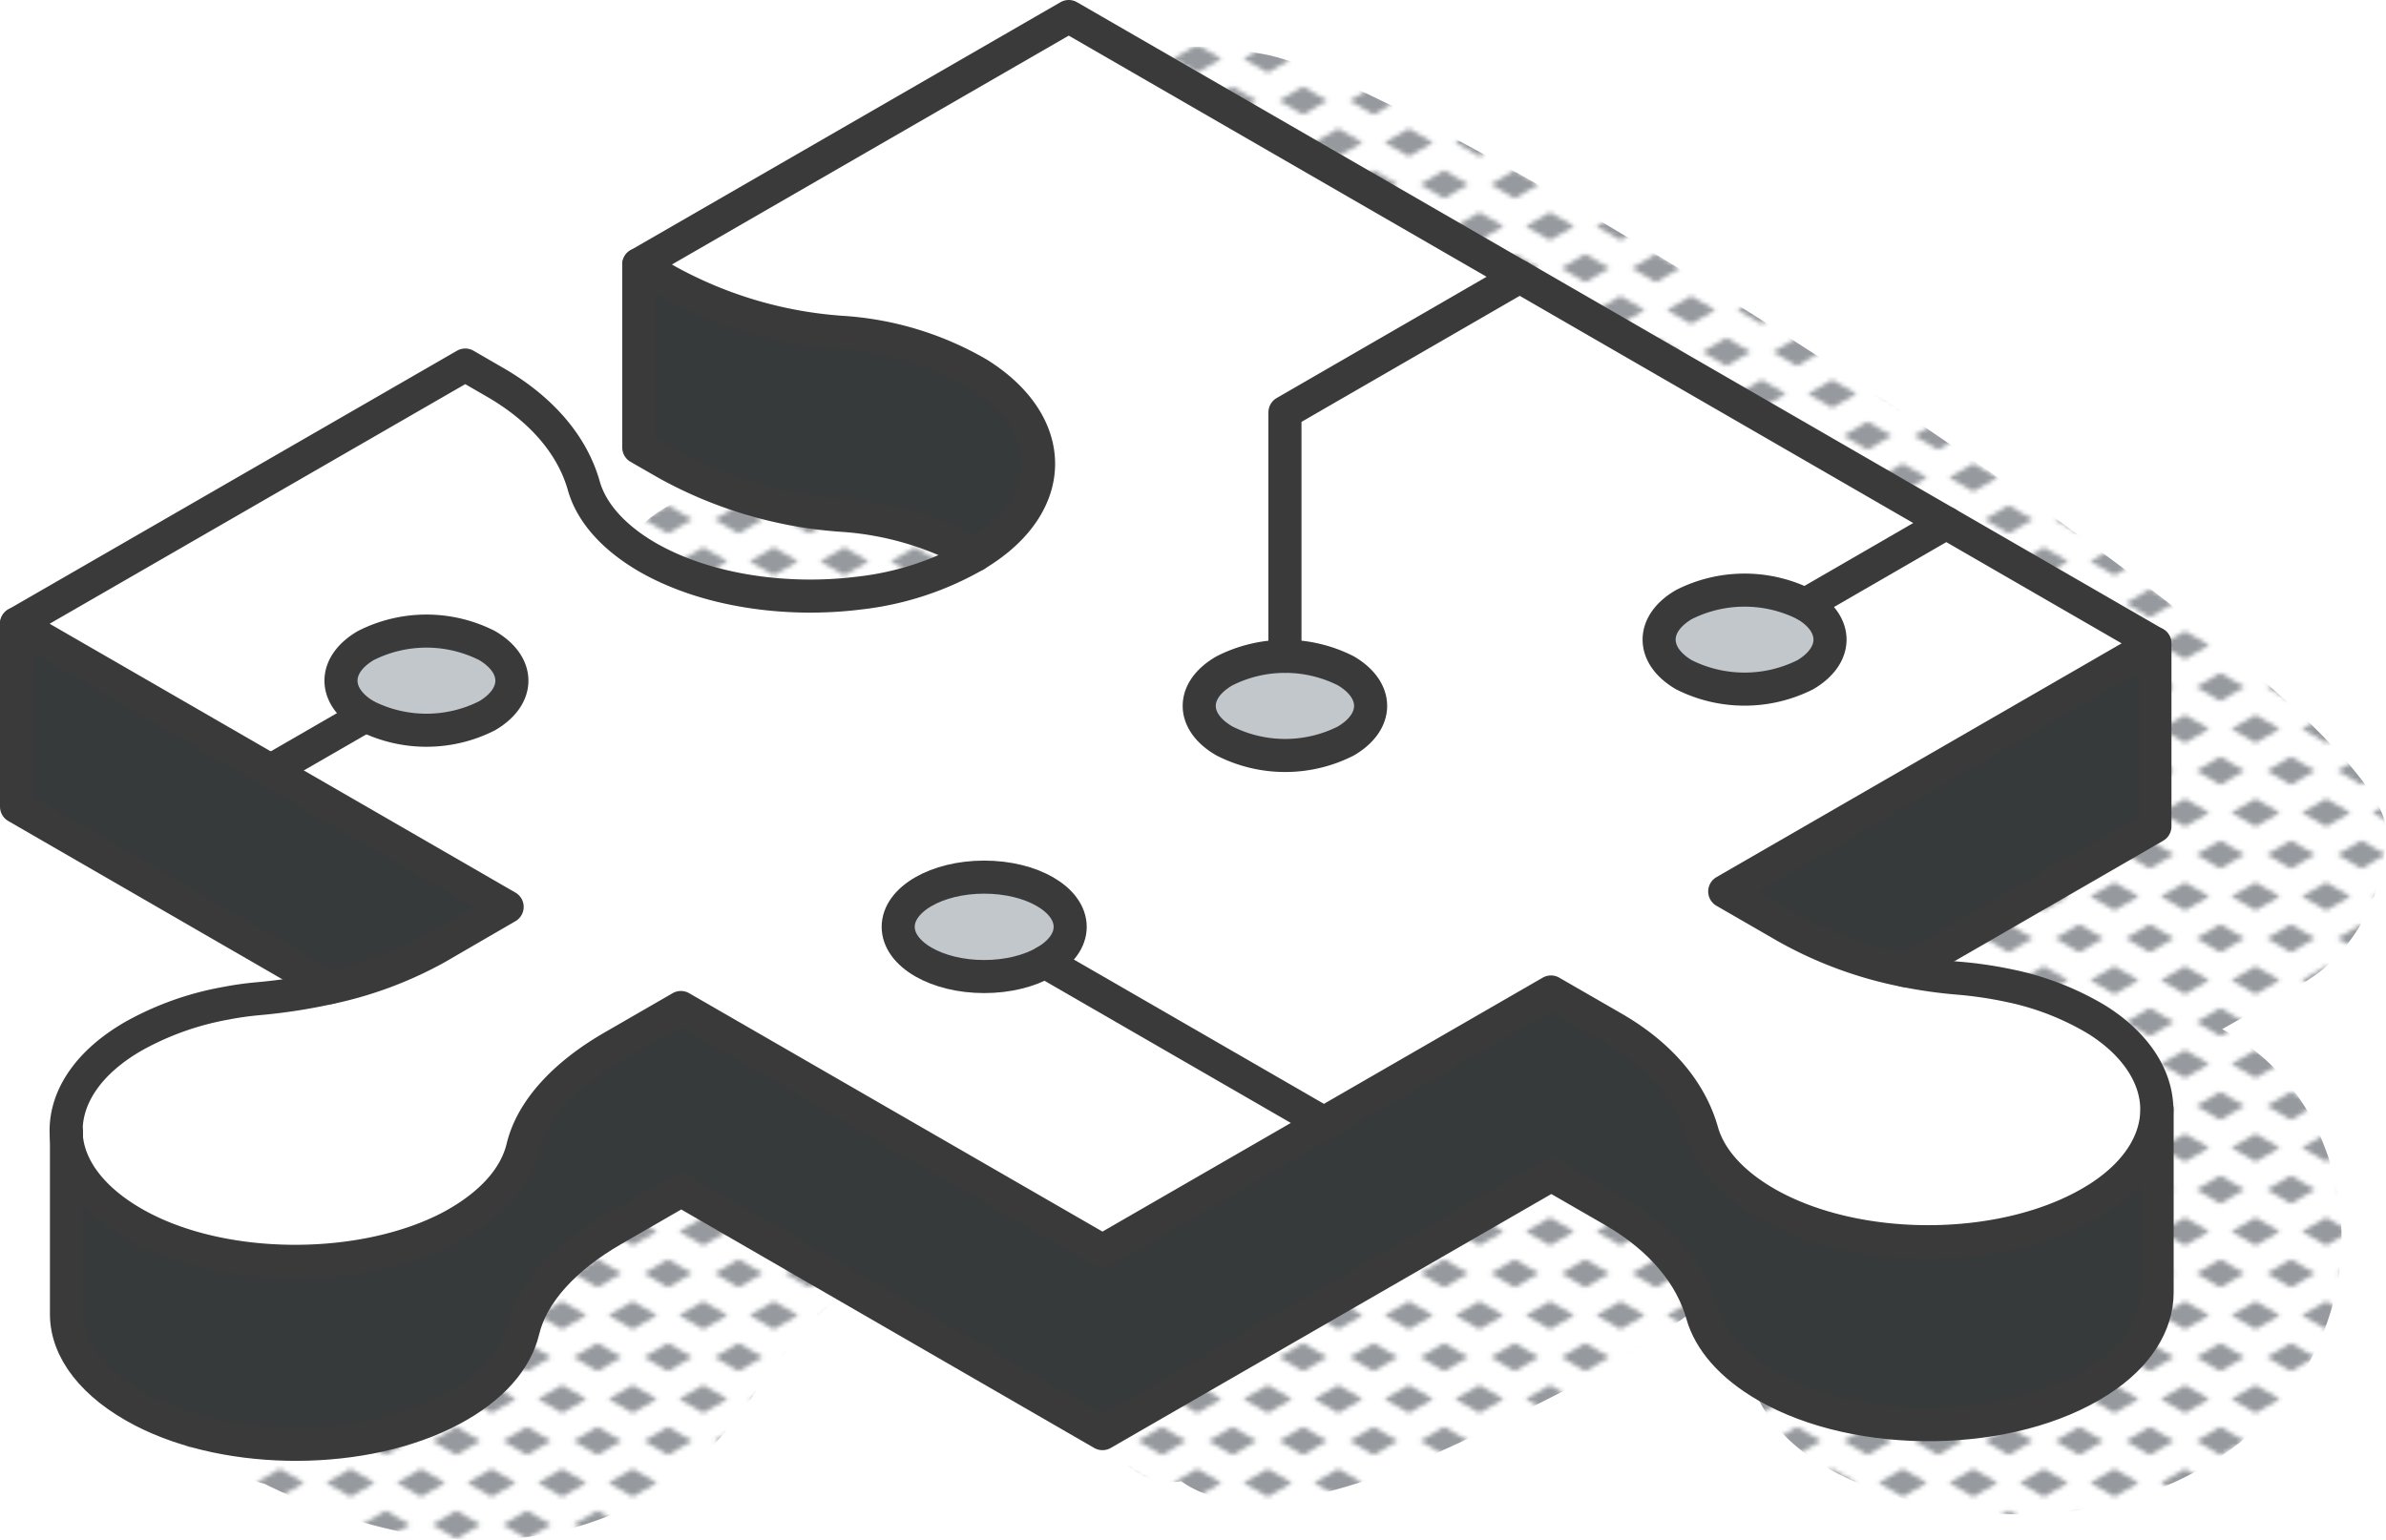
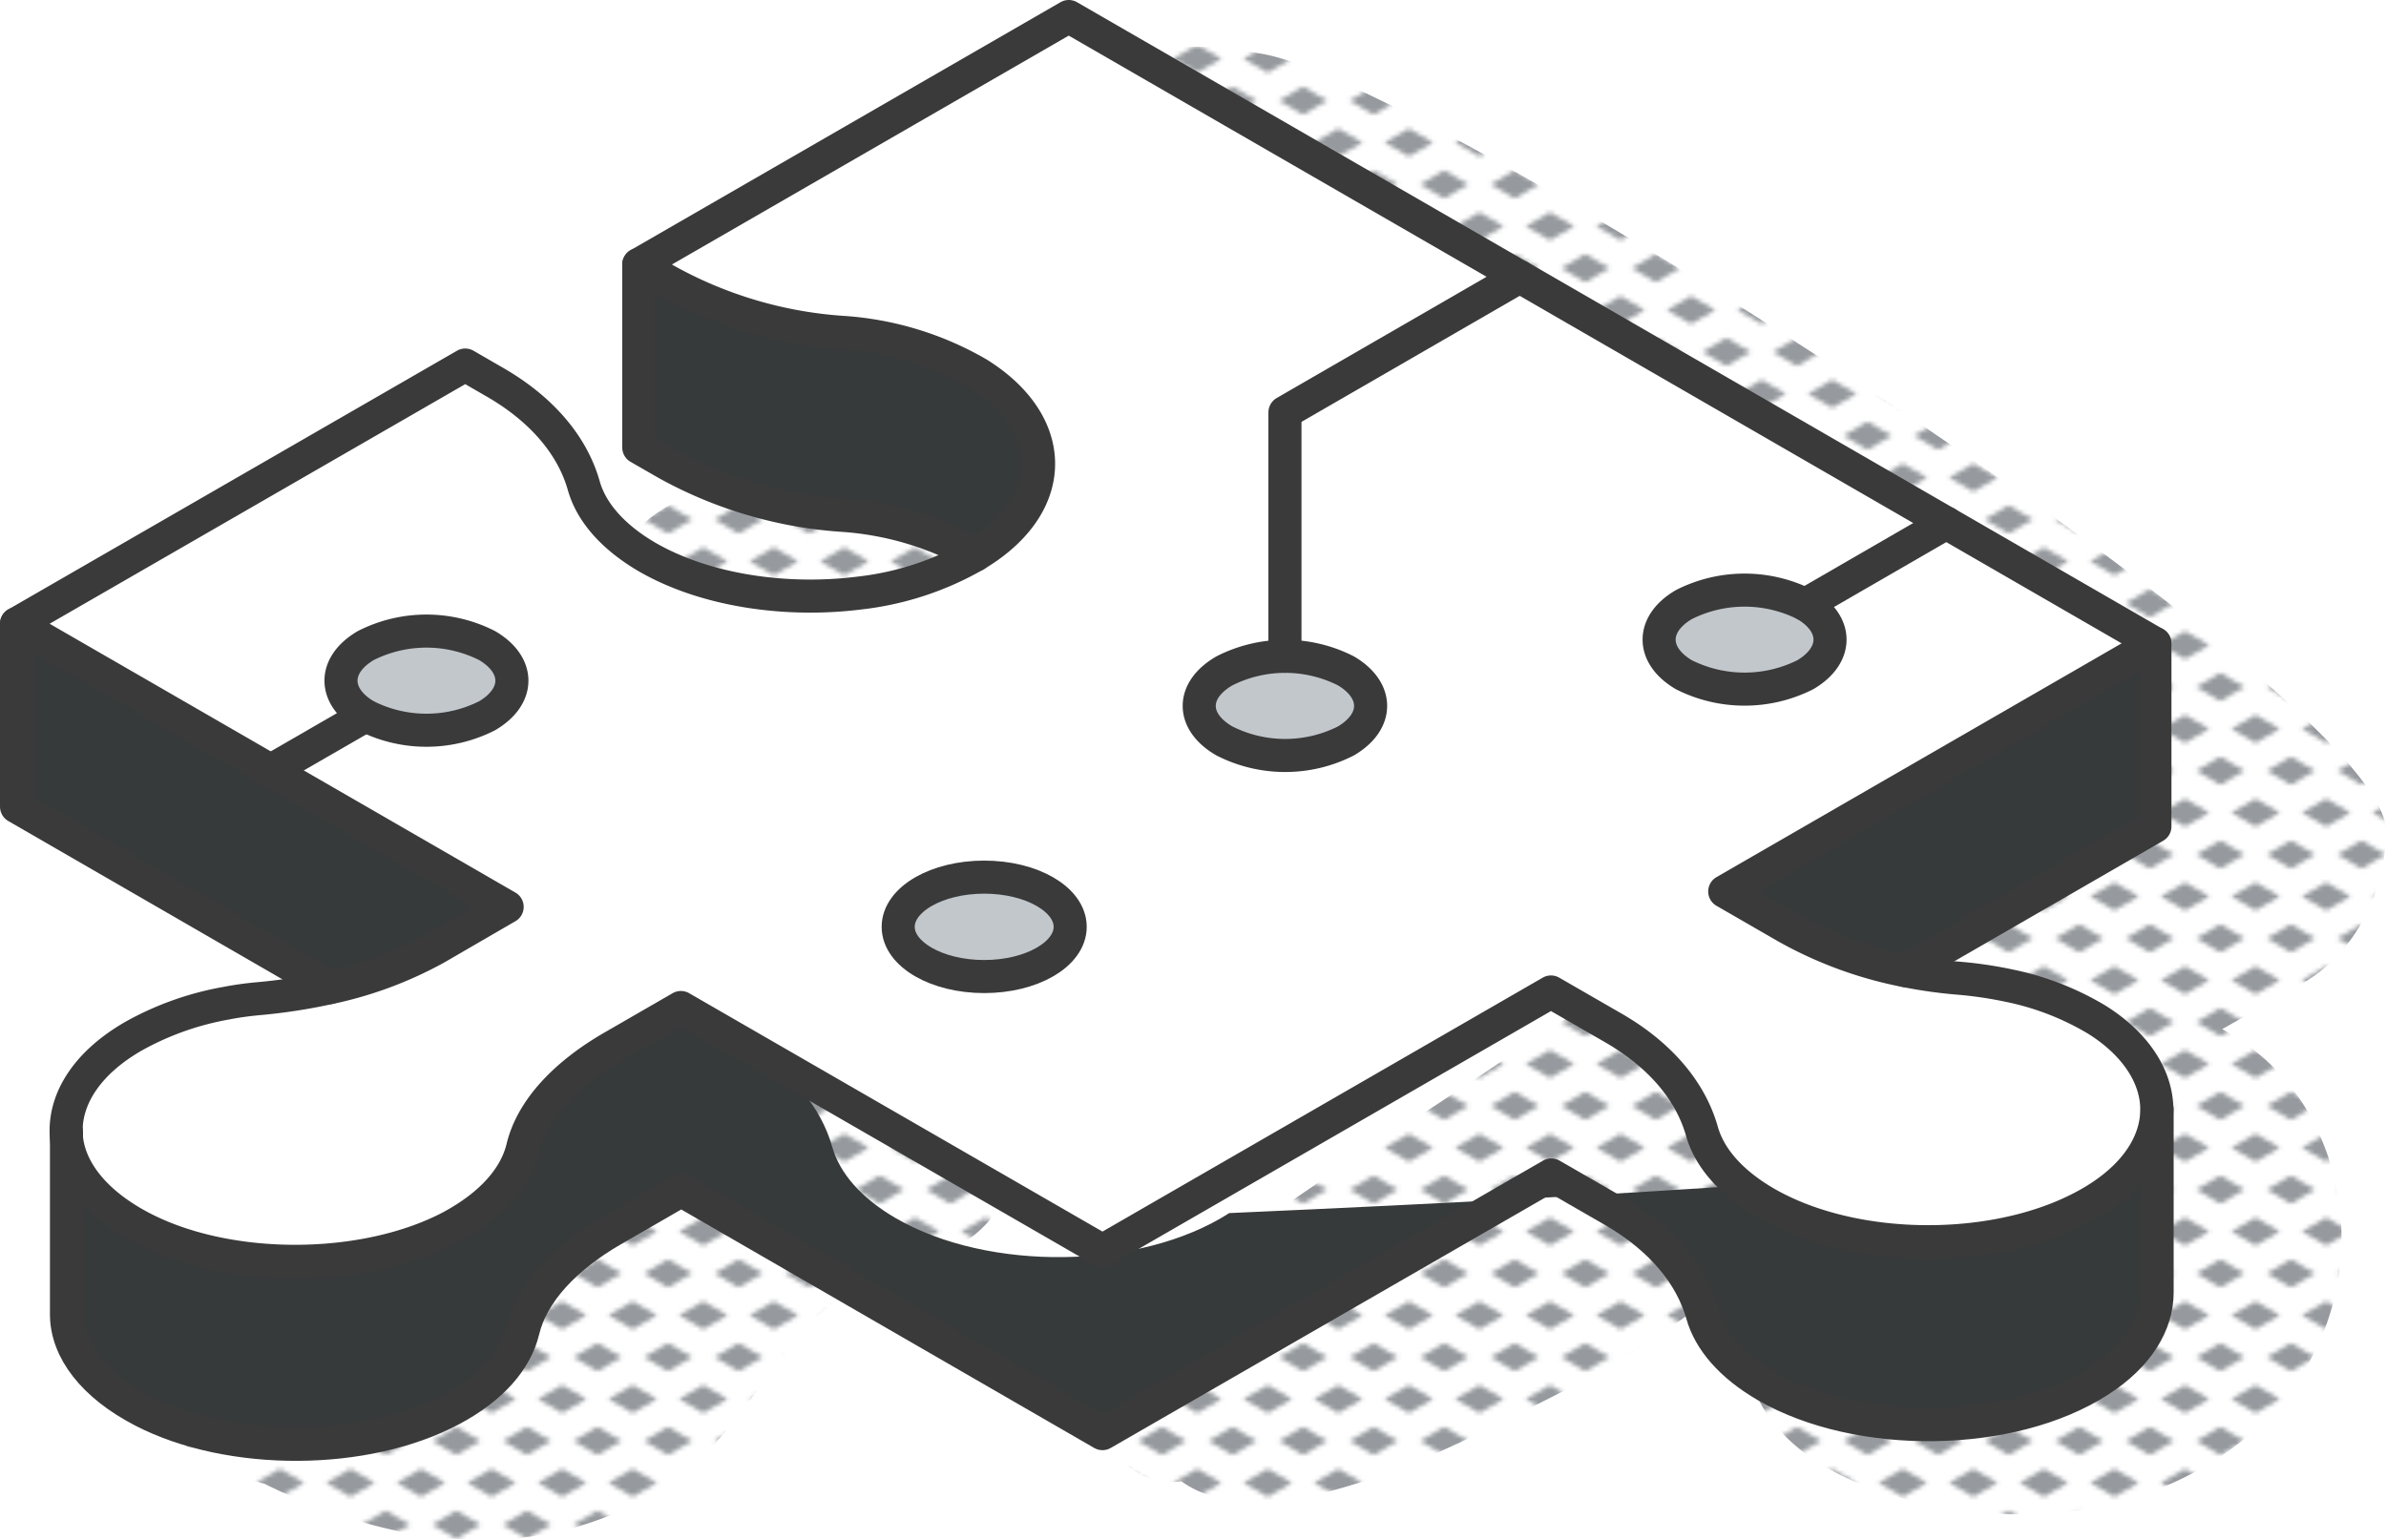
<svg xmlns="http://www.w3.org/2000/svg" viewBox="0 0 216.42 139.69">
  <defs>
    <style>.cls-1,.cls-7{fill:none;}.cls-2{fill:#969a9e;}.cls-3{fill:url(#New_Pattern_Swatch_3);}.cls-4{fill:#373a3a;}.cls-5{fill:#fff;}.cls-6{fill:#c2c7cc;}.cls-7{stroke:#3a3a3a;stroke-linecap:round;stroke-linejoin:round;stroke-width:3px;}</style>
    <pattern id="New_Pattern_Swatch_3" data-name="New Pattern Swatch 3" width="16" height="19" patternTransform="translate(9.39 -6.07) scale(0.4)" patternUnits="userSpaceOnUse" viewBox="0 0 16 19">
      <rect class="cls-1" width="16" height="19" />
      <polygon class="cls-2" points="16 22.18 10.5 19 16 15.82 21.5 19 16 22.18" />
      <polygon class="cls-2" points="8 12.68 2.5 9.5 8 6.33 13.5 9.5 8 12.68" />
      <polygon class="cls-2" points="0 22.18 -5.5 19 0 15.82 5.5 19 0 22.18" />
      <polygon class="cls-2" points="16 3.18 10.5 0 16 -3.17 21.5 0 16 3.18" />
      <polygon class="cls-2" points="0 3.18 -5.5 0 0 -3.17 5.5 0 0 3.18" />
    </pattern>
  </defs>
  <g id="Layer_2" data-name="Layer 2">
    <g id="icons_design" data-name="icons design">
      <path class="cls-3" d="M90.4,98.89C90.34,92.4,81.69,88.06,76,91.27c-4.67,2.62-8,7.07-12.4,10.19s-9.09,6.06-13.76,8.89c-4.85,2.93-9.52,5.65-15,7.13-5.82,1.58-11.84,1.17-17.57,3-3.75,1.19-5.39,6.08-2.37,9a21.11,21.11,0,0,0,9.08,5.14c11.25,5.53,24,7.65,35.57.76,6-3.57,8.75-9.33,13.12-14.42a20.6,20.6,0,0,1,6.1-4.83c3-1.59,6.52-1.84,9.33-3.87C92.47,109,93.48,102.74,90.4,98.89Z" />
      <path class="cls-3" d="M166.85,92.07c.08-3.14-2.13-5.21-4.79-6.29-5.77-2.36-11.9,1.42-16.68,4.46-5,3.23-10,6.62-15,9.93-9.88,6.53-20.51,13.1-29,21.4-4.64,4.54-.57,13.82,5.77,12.82,8.22,5.93,26.09-3.87,33.2-7.44,10.43-5.25,27.11-15.33,24.86-29A12.05,12.05,0,0,0,166.85,92.07Z" />
      <path class="cls-3" d="M208.94,89.16c4.7-2.74,7.48-8.3,7.48-13.78,0-12.4-86-67.4-101.65-70.44-4.12-.8-8.2-1.08-11.64.1-8.74,3-9.24,13.1-2.4,18.31,4,3,9.77,3.16,14.5,4.4a123.68,123.68,0,0,1,13.7,4.45c9.09,3.56,17.7,8.45,26,13.51,8.56,5.21,16.92,10.75,25.32,16.21l15.9,10.32-3.8,2.2c-4.94,2.87-10.76,5.38-15.06,9.17-10.44,9.21-3.15,24.37,9.26,26.72,3.08.58,5.76-.19,6.15,2.14.24,1.48-1,3.28-3,4.53-8.52,5.23-19.27-1.73-27.89,2.78a5.74,5.74,0,0,0-2,7.76c4.48,7.85,17.58,10.31,25.87,9.77,8.61-.56,17-4.29,22.21-11.29a23.09,23.09,0,0,0,2-24.13,20,20,0,0,0-8.33-8.52C204,92,206.5,90.58,208.94,89.16Z" />
      <path class="cls-3" d="M107.15,36.91C99,32.2,91,36.4,83,39c-7.38,2.4-17.13,3.18-23.54,7.63C53.8,50.55,54.69,58.7,61.28,61c6.85,2.33,15.72,0,22.56-1.57C90,57.92,95.93,55.65,102.26,55,111.23,54,116.17,42.1,107.15,36.91Z" />
-       <path class="cls-4" d="M195.66,100.66v16.6c0,2.87-1.75,5.76-5.24,8-8,5.17-21.83,5.32-30.22.48-3.19-1.85-5.13-4.12-5.8-6.51-1-3.52-3.66-6.82-8-9.35l-5.69-3.28L100,130.07,61.79,108l-6.22,3.59c-4.3,2.49-7.3,5.67-8.13,9.14-.64,2.65-2.78,5.18-6.48,7.15-7.79,4.16-20.08,4.22-28,.13-4.52-2.34-6.9-5.52-6.93-8.71v-16.6c.11,3.19,2.41,6.37,6.93,8.71,7.91,4.09,20.2,4,28-.13,3.7-2,5.84-4.51,6.48-7.16.83-3.46,3.83-6.64,8.13-9.13l6.22-3.59L100,113.47,140.68,90l5.69,3.28c4.37,2.53,7,5.83,8,9.35.67,2.39,2.61,4.66,5.8,6.51,8.39,4.84,22.17,4.69,30.22-.48C193.91,106.42,195.66,103.54,195.66,100.66Z" />
+       <path class="cls-4" d="M195.66,100.66v16.6c0,2.87-1.75,5.76-5.24,8-8,5.17-21.83,5.32-30.22.48-3.19-1.85-5.13-4.12-5.8-6.51-1-3.52-3.66-6.82-8-9.35l-5.69-3.28L100,130.07,61.79,108l-6.22,3.59c-4.3,2.49-7.3,5.67-8.13,9.14-.64,2.65-2.78,5.18-6.48,7.15-7.79,4.16-20.08,4.22-28,.13-4.52-2.34-6.9-5.52-6.93-8.71v-16.6c.11,3.19,2.41,6.37,6.93,8.71,7.91,4.09,20.2,4,28-.13,3.7-2,5.84-4.51,6.48-7.16.83-3.46,3.83-6.64,8.13-9.13l6.22-3.59l5.69,3.28c4.37,2.53,7,5.83,8,9.35.67,2.39,2.61,4.66,5.8,6.51,8.39,4.84,22.17,4.69,30.22-.48C193.91,106.42,195.66,103.54,195.66,100.66Z" />
      <path class="cls-4" d="M195.46,58.38V75L172.8,88.06a36.1,36.1,0,0,1-10.83-4l-5.51-3.18Z" />
      <path class="cls-5" d="M116.55,59.54A11.25,11.25,0,0,0,111,60.86c-3.06,1.76-3.06,4.61,0,6.37a12.18,12.18,0,0,0,11,0c3-1.76,3-4.61,0-6.37A11.27,11.27,0,0,0,116.55,59.54ZM94.79,87.28c3-1.76,3-4.61,0-6.37a12.2,12.2,0,0,0-11,0c-3,1.76-3,4.61,0,6.37A12.2,12.2,0,0,0,94.79,87.28ZM33.15,64.94a12.18,12.18,0,0,0,11,0c3-1.76,3-4.61,0-6.37a12.18,12.18,0,0,0-11,0C30.1,60.33,30.1,63.18,33.15,64.94ZM176.54,47.45l18.92,10.93-39,22.51L162,84.07a36.1,36.1,0,0,0,10.83,4,42.26,42.26,0,0,0,5,.7,36.63,36.63,0,0,1,4.48.67,25.29,25.29,0,0,1,7.91,3.07c3.65,2.28,5.46,5.21,5.46,8.16s-1.75,5.76-5.24,8c-8,5.17-21.83,5.32-30.22.48-3.19-1.85-5.13-4.12-5.8-6.51-1-3.52-3.66-6.82-8-9.35L140.68,90,100,113.47,61.79,91.41,55.57,95c-4.3,2.49-7.3,5.67-8.13,9.13-.64,2.65-2.78,5.18-6.48,7.16-7.79,4.16-20.08,4.22-28,.13-4.52-2.34-6.82-5.52-6.93-8.71S8,96.37,12.13,94A26.76,26.76,0,0,1,20.51,91c1-.18,1.92-.32,2.91-.41a51.4,51.4,0,0,0,6.49-1A34.88,34.88,0,0,0,39.59,86L46,82.28,1.5,56.59,42.15,33.12l2.75,1.59c4.36,2.52,7,5.82,8,9.35.67,2.38,2.61,4.66,5.8,6.51,5.22,3,12.54,4.08,19.25,3.23a27.09,27.09,0,0,0,10.51-3.43l.45-.28c7.13-4.53,7-11.67-.21-16.17a28.16,28.16,0,0,0-12.38-3.75A38.17,38.17,0,0,1,60.5,25.49L57.94,24l39-22.52,40.9,23.61h0Zm-12.8,7.4a12.2,12.2,0,0,0-11,0c-3,1.75-3,4.61,0,6.37a12.26,12.26,0,0,0,11,0C166.79,59.46,166.79,56.6,163.74,54.85Z" />
      <path class="cls-6" d="M163.74,54.85c3,1.75,3,4.61,0,6.37a12.26,12.26,0,0,1-11,0c-3-1.76-3-4.62,0-6.37A12.2,12.2,0,0,1,163.74,54.85Z" />
      <path class="cls-6" d="M122.07,60.86c3,1.76,3,4.61,0,6.37a12.18,12.18,0,0,1-11,0c-3.06-1.76-3.06-4.61,0-6.37a12.18,12.18,0,0,1,11,0Z" />
      <ellipse class="cls-6" cx="89.27" cy="84.09" rx="7.8" ry="4.51" />
      <path class="cls-4" d="M88.72,33.92c7.21,4.5,7.34,11.64.21,16.17l-.45.28a28.52,28.52,0,0,0-12.14-3.6A38.17,38.17,0,0,1,60.5,42.09l-2.56-1.47V24l2.56,1.47a38.17,38.17,0,0,0,15.84,4.68A28.16,28.16,0,0,1,88.72,33.92Z" />
      <path class="cls-4" d="M24.56,69.9,46,82.28,39.59,86a34.88,34.88,0,0,1-9.68,3.61L1.5,73.19V56.59Z" />
      <path class="cls-6" d="M44.18,58.57c3,1.76,3,4.61,0,6.37a12.18,12.18,0,0,1-11,0c-3-1.76-3-4.61,0-6.37A12.18,12.18,0,0,1,44.18,58.57Z" />
      <path class="cls-7" d="M57.94,24v16.6l2.56,1.47a38.17,38.17,0,0,0,15.84,4.68,28.52,28.52,0,0,1,12.14,3.6" />
      <polyline class="cls-7" points="1.5 56.59 1.5 73.19 29.91 89.6" />
      <path class="cls-7" d="M137.84,25.11,96.94,1.5,57.94,24l2.56,1.47a38.17,38.17,0,0,0,15.84,4.68,28.16,28.16,0,0,1,12.38,3.75c7.21,4.5,7.34,11.64.21,16.17l-.45.28A27.09,27.09,0,0,1,78,53.8c-6.71.85-14-.22-19.25-3.23-3.19-1.85-5.13-4.13-5.8-6.51-1-3.53-3.66-6.83-8-9.35l-2.75-1.59L1.5,56.59,46,82.28,39.59,86a34.88,34.88,0,0,1-9.68,3.61,51.4,51.4,0,0,1-6.49,1c-1,.09-2,.23-2.91.41A26.76,26.76,0,0,0,12.13,94C8,96.37,5.94,99.54,6,102.71s2.41,6.37,6.93,8.71c7.91,4.09,20.2,4,28-.13,3.7-2,5.84-4.51,6.48-7.16.83-3.46,3.83-6.64,8.13-9.13l6.22-3.59L100,113.47,140.68,90l5.69,3.28c4.37,2.53,7,5.83,8,9.35.67,2.39,2.61,4.66,5.8,6.51,8.39,4.84,22.17,4.69,30.22-.48,3.49-2.25,5.24-5.13,5.24-8s-1.81-5.88-5.46-8.16a25.29,25.29,0,0,0-7.91-3.07,36.63,36.63,0,0,0-4.48-.67,42.26,42.26,0,0,1-5-.7,36.1,36.1,0,0,1-10.83-4l-5.51-3.18,39-22.51L137.85,25.11Z" />
-       <line class="cls-7" x1="120.08" y1="101.88" x2="94.79" y2="87.28" />
      <polyline class="cls-7" points="137.85 25.11 137.84 25.11 116.55 37.41 116.55 59.54" />
      <polyline class="cls-7" points="24.55 69.91 24.56 69.9 33.15 64.94" />
      <line class="cls-7" x1="176.54" y1="47.45" x2="163.74" y2="54.85" />
      <ellipse class="cls-7" cx="89.27" cy="84.09" rx="7.8" ry="4.51" />
      <path class="cls-7" d="M122.07,67.23c3-1.76,3-4.61,0-6.37a12.18,12.18,0,0,0-11,0c-3.06,1.76-3.06,4.61,0,6.37A12.18,12.18,0,0,0,122.07,67.23Z" />
      <path class="cls-7" d="M163.74,61.22c3-1.76,3-4.62,0-6.37a12.2,12.2,0,0,0-11,0c-3,1.75-3,4.61,0,6.37A12.26,12.26,0,0,0,163.74,61.22Z" />
      <path class="cls-7" d="M44.18,64.94c3-1.76,3-4.61,0-6.37a12.18,12.18,0,0,0-11,0c-3,1.76-3,4.61,0,6.37A12.18,12.18,0,0,0,44.18,64.94Z" />
      <polyline class="cls-7" points="172.8 88.06 195.46 74.98 195.46 58.38" />
      <path class="cls-7" d="M195.66,100.66v16.6c0,2.87-1.75,5.76-5.24,8-8,5.17-21.83,5.32-30.22.48-3.19-1.85-5.13-4.12-5.8-6.51-1-3.52-3.66-6.82-8-9.35l-5.69-3.28L100,130.07,61.79,108l-6.22,3.59c-4.3,2.49-7.3,5.67-8.13,9.14-.64,2.65-2.78,5.18-6.48,7.15-7.79,4.16-20.08,4.22-28,.13-4.52-2.34-6.9-5.52-6.93-8.71v-16.6" />
    </g>
  </g>
</svg>